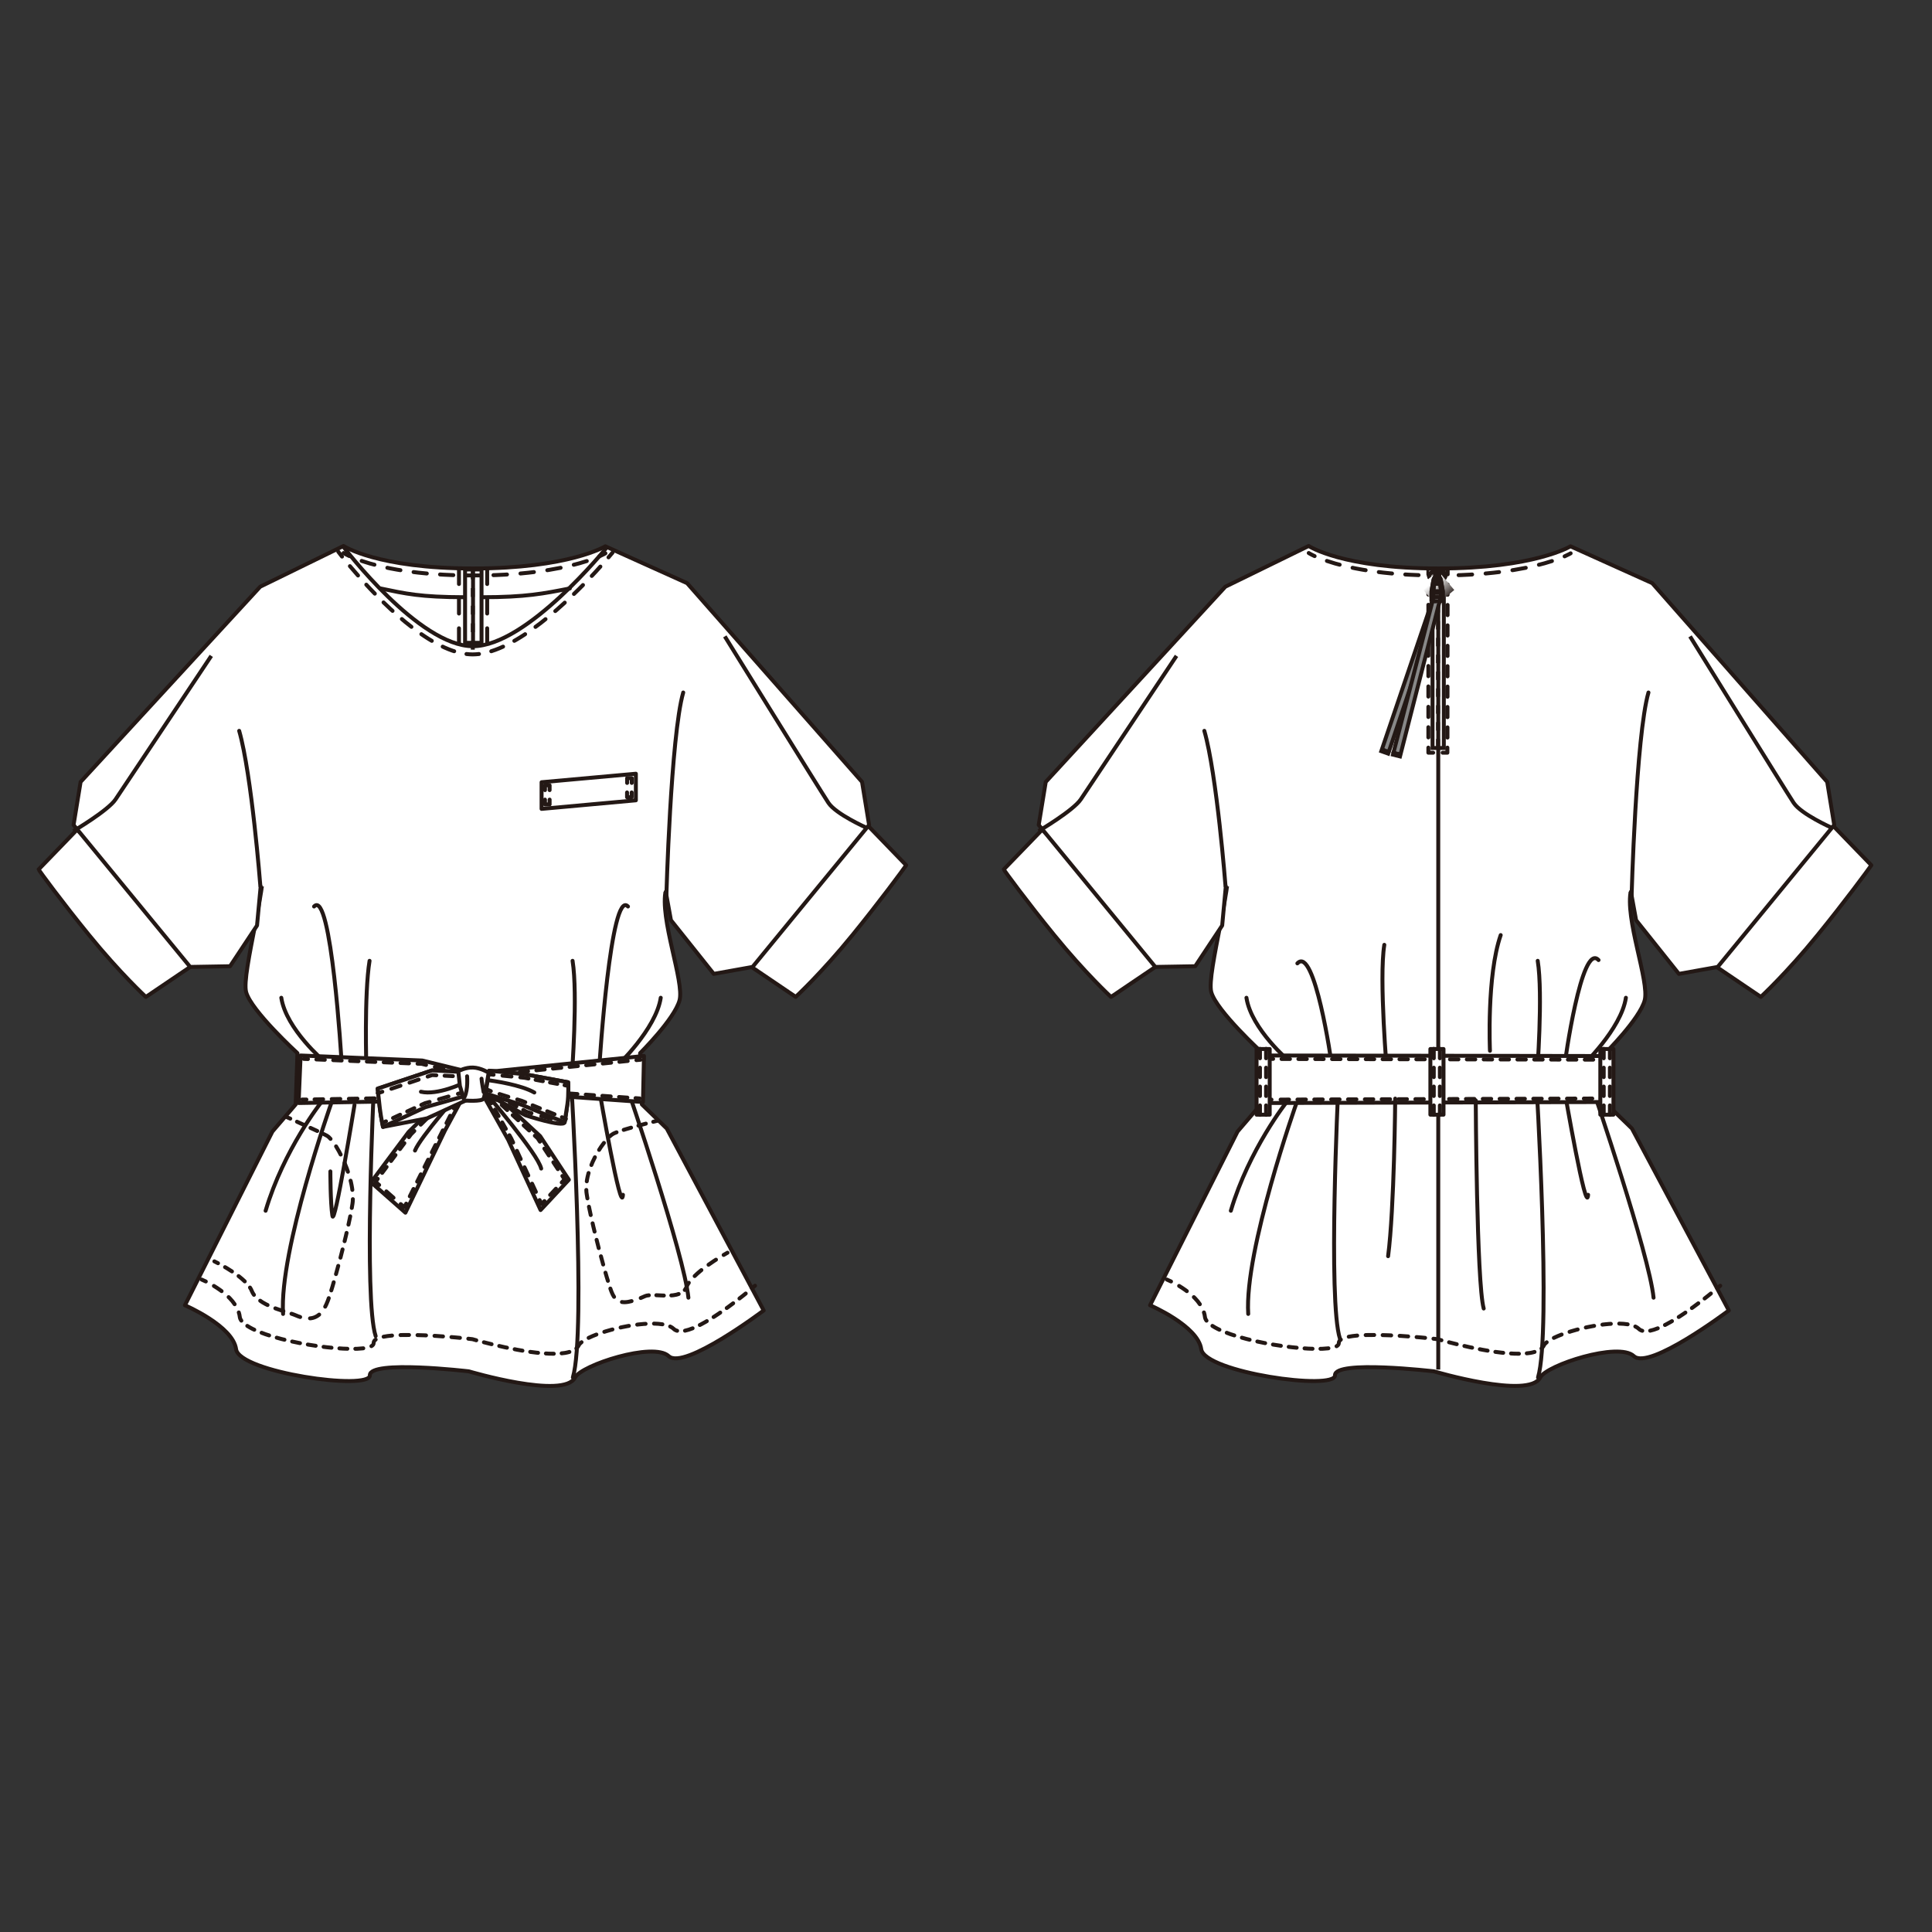
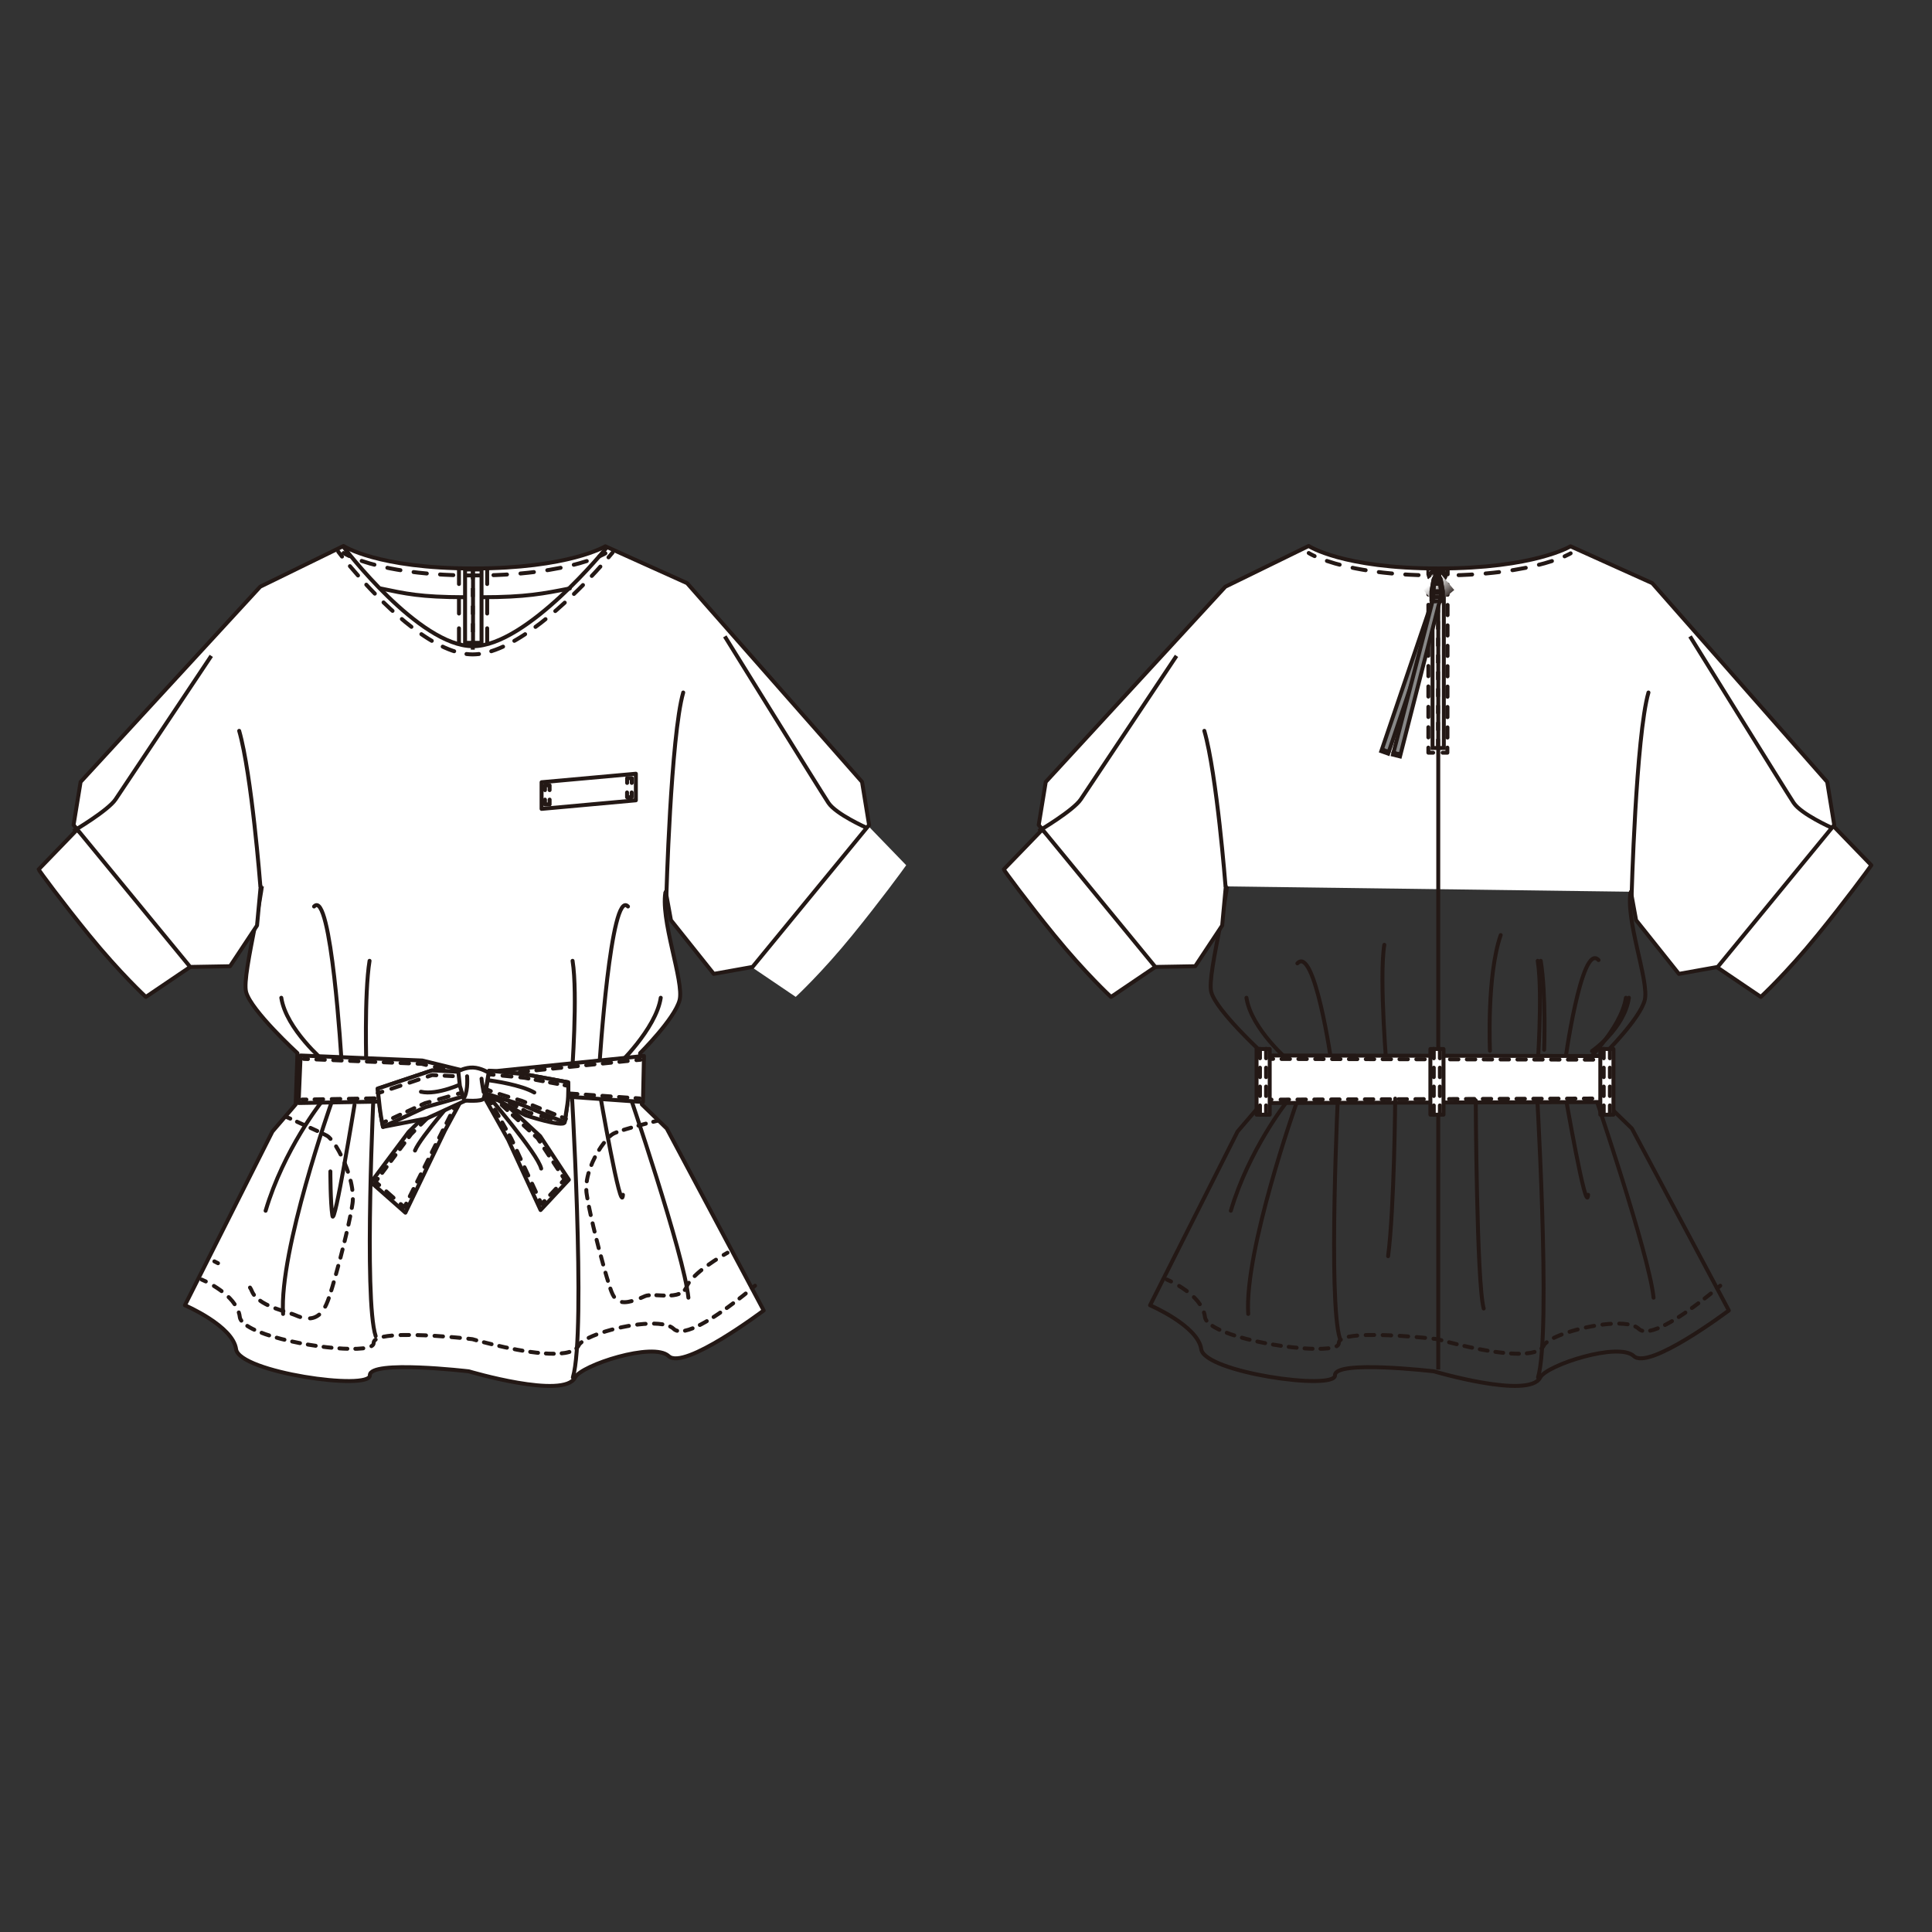
<svg xmlns="http://www.w3.org/2000/svg" xmlns:xlink="http://www.w3.org/1999/xlink" version="1.1" viewBox="0 0 250 250">
  <rect x="0" y="0" width="250" height="250" fill="#333333" stroke="none" />
  <defs>
    <style>
      .st0 {
        stroke-dasharray: 1.08 1.08;
      }

      .st0, .st1, .st2, .st3, .st4, .st5, .st6, .st7, .st8, .st9, .st10, .st11, .st12, .st13, .st14, .st15, .st16, .st17, .st18, .st19, .st20, .st21, .st22, .st23, .st24, .st25, .st26, .st27, .st28, .st29, .st30, .st31, .st32, .st33, .st34, .st35, .st36, .st37, .st38, .st39, .st40, .st41, .st42, .st43, .st44, .st45, .st46, .st47, .st48, .st49, .st50, .st51, .st52, .st53, .st54 {
        fill: none;
      }

      .st0, .st1, .st2, .st3, .st4, .st5, .st6, .st7, .st8, .st9, .st10, .st11, .st12, .st13, .st14, .st15, .st16, .st17, .st18, .st19, .st20, .st21, .st22, .st24, .st25, .st26, .st27, .st28, .st29, .st30, .st31, .st32, .st33, .st34, .st35, .st36, .st37, .st38, .st39, .st40, .st41, .st42, .st43, .st44, .st45, .st46, .st47, .st48, .st49, .st50, .st51, .st52, .st53, .st54 {
        stroke: #231815;
        stroke-width: .51px;
      }

      .st0, .st1, .st2, .st3, .st4, .st5, .st6, .st7, .st8, .st9, .st10, .st11, .st12, .st13, .st14, .st15, .st16, .st17, .st18, .st19, .st20, .st21, .st22, .st24, .st25, .st26, .st28, .st29, .st30, .st31, .st32, .st33, .st34, .st35, .st36, .st37, .st38, .st39, .st40, .st41, .st42, .st43, .st44, .st45, .st46, .st47, .st49, .st50, .st51, .st52, .st53, .st54 {
        stroke-linejoin: round;
      }

      .st0, .st1, .st2, .st4, .st5, .st6, .st7, .st8, .st9, .st10, .st11, .st12, .st13, .st14, .st15, .st16, .st17, .st18, .st19, .st20, .st21, .st22, .st24, .st25, .st26, .st27, .st28, .st29, .st30, .st31, .st32, .st34, .st35, .st36, .st37, .st38, .st39, .st40, .st41, .st42, .st43, .st44, .st45, .st46, .st47, .st49, .st50, .st51, .st52, .st53, .st54 {
        stroke-linecap: round;
      }

      .st1 {
        stroke-dasharray: 1.25 1.25;
      }

      .st2 {
        stroke-dasharray: 1.64 1.64;
      }

      .st3, .st41 {
        stroke-dasharray: 1.09 1.09;
      }

      .st4 {
        stroke-dasharray: 1.1 1.1;
      }

      .st5 {
        stroke-dasharray: 1.02 1.02;
      }

      .st6 {
        stroke-dasharray: 1.17 1.17;
      }

      .st7 {
        stroke-dasharray: 1.3 1.3;
      }

      .st8 {
        stroke-dasharray: .99 .99;
      }

      .st55 {
        fill: url(#_名称未設定グラデーション2);
      }

      .st9 {
        stroke-dasharray: 1.03 1.03;
      }

      .st10 {
        stroke-dasharray: 1.16 1.16;
      }

      .st11 {
        stroke-dasharray: 1.27 1.27;
      }

      .st12 {
        stroke-dasharray: 1.09 1.09;
      }

      .st13 {
        stroke-dasharray: .96 .96;
      }

      .st14 {
        stroke-dasharray: 1.72 1.72;
      }

      .st15 {
        stroke-dasharray: .97 .97;
      }

      .st56 {
        fill: #fff;
      }

      .st16 {
        stroke-dasharray: .3 .3;
      }

      .st17 {
        stroke-dasharray: 1.6 1.6;
      }

      .st18 {
        stroke-dasharray: .31 .31;
      }

      .st19 {
        stroke-dasharray: 1.24 1.24;
      }

      .st20 {
        stroke-dasharray: 1.21 1.21;
      }

      .st21 {
        stroke-dasharray: 1.11 1.11;
      }

      .st22 {
        stroke-dasharray: 1.01 1.01;
      }

      .st24 {
        stroke-dasharray: 1.32 1.32;
      }

      .st25 {
        stroke-dasharray: 1.03 1.03;
      }

      .st26 {
        stroke-dasharray: .96 .96;
      }

      .st27, .st48 {
        stroke-miterlimit: 10;
      }

      .st28 {
        stroke-dasharray: 1.26 1.26;
      }

      .st29 {
        stroke-dasharray: 1.1 1.1;
      }

      .st30 {
        stroke-dasharray: 1.19 1.19;
      }

      .st31 {
        stroke-dasharray: 1.02 1.02;
      }

      .st57 {
        fill: url(#_名称未設定グラデーション);
      }

      .st33 {
        stroke-dasharray: 1.14 1.14;
      }

      .st34 {
        stroke-dasharray: 1.2 1.2;
      }

      .st58 {
        isolation: isolate;
      }

      .st59 {
        fill: url(#_名称未設定グラデーション1);
      }

      .st35 {
        stroke-dasharray: 1.91 1.91;
      }

      .st36 {
        stroke-dasharray: .29 .29;
      }

      .st37 {
        stroke-dasharray: 1.06 1.06;
      }

      .st38 {
        stroke-dasharray: 1.09 1.09;
      }

      .st39 {
        stroke-dasharray: 1.24 1.24;
      }

      .st40 {
        stroke-dasharray: 1.75 1.75;
      }

      .st42 {
        stroke-dasharray: .97 .97;
      }

      .st43 {
        stroke-dasharray: 1.22 1.22;
      }

      .st60 {
        mix-blend-mode: multiply;
      }

      .st44 {
        stroke-dasharray: 1.17 1.17;
      }

      .st45 {
        stroke-dasharray: 1.05 1.05;
      }

      .st46 {
        stroke-dasharray: .95 .95;
      }

      .st61 {
        fill: #888;
      }

      .st47 {
        stroke-dasharray: 1.32 1.32;
      }

      .st49 {
        stroke-dasharray: 1.07 1.07;
      }

      .st50 {
        stroke-dasharray: 1.08 1.08;
      }

      .st51 {
        stroke-dasharray: 1.16 1.16;
      }

      .st52 {
        stroke-dasharray: 1.1 1.1;
      }

      .st53 {
        stroke-dasharray: .98 .98;
      }

      .st54 {
        stroke-dasharray: 1.32 1.32;
      }
    </style>
    <linearGradient id="_名称未設定グラデーション" data-name="名称未設定グラデーション" x1="-269.66" y1="170.05" x2="-267.07" y2="170.05" gradientTransform="translate(405.3 213.9) scale(.82 -.82)" gradientUnits="userSpaceOnUse">
      <stop offset="0" stop-color="#fff" />
      <stop offset="1" stop-color="#231815" />
    </linearGradient>
    <linearGradient id="_名称未設定グラデーション1" data-name="名称未設定グラデーション" x1="-35.44" y1="347.62" x2="-32.85" y2="347.62" gradientTransform="translate(-225.18 116.92) rotate(90) scale(1.18 -1.18)" xlink:href="#_名称未設定グラデーション" />
    <linearGradient id="_名称未設定グラデーション2" data-name="名称未設定グラデーション" x1="-462.14" y1="-1030.36" x2="-459.55" y2="-1030.36" gradientTransform="translate(276.46 -127.6) scale(.2 -.2)" xlink:href="#_名称未設定グラデーション" />
  </defs>
  <g class="st58">
    <g id="_レイヤー_1">
      <g>
        <g class="st60">
          <path class="st56" d="M18.87,129s-3.35-3.09-7.35-8.01c-3.48-4.27-6.52-8.4-6.52-8.49l4.96-5.13s8.8,8.12,10.91,11.28c2.1,3.15,3.98,6.31,3.98,6.31l-5.97,4.04Z" />
          <path class="st32" d="M18.87,129s-3.35-3.09-7.35-8.01c-3.48-4.27-6.52-8.4-6.52-8.49l4.96-5.13s8.8,8.12,10.91,11.28c2.1,3.15,3.98,6.31,3.98,6.31l-5.97,4.04Z" />
          <path class="st56" d="M102.96,129s3.35-3.09,7.35-8.01c3.48-4.27,6.52-8.4,6.95-9.03l-4.96-5.13s-9.23,8.66-11.33,11.81c-2.1,3.15-3.98,6.31-3.98,6.31l5.97,4.04Z" />
-           <path class="st32" d="M102.96,129s3.35-3.09,7.35-8.01c3.48-4.27,6.52-8.4,6.95-9.03l-4.96-5.13s-9.23,8.66-11.33,11.81c-2.1,3.15-3.98,6.31-3.98,6.31l5.97,4.04Z" />
          <path class="st32" d="M74.91,135.84s.27-7.17-.44-11.51M78.19,136.01c0-.26,1.24-21.1,3.45-18.71M81.11,136.01s4.16-2.83,4.78-6.9" />
          <path class="st56" d="M34.05,109.92c.88,3.66-2.86,16.03-2.2,18.46.66,2.42,6.64,7.9,6.64,7.9l-.23,6.63-3.01,3.51-11.32,22.48s6.2,2.66,6.62,5.68c.41,3.01,17.38,5.4,17.31,3.38-.07-2.02,12.8-.51,12.8-.51,0,0,12.32,3.66,13.75.8.8-1.6,10.14-4.64,12.12-2.77,1.98,1.87,12.29-5.91,12.29-5.91l-12.54-23.54-3.22-3.12-.23-6.63s4.44-4.41,5.1-6.83c.66-2.42-2.64-10.66-1.76-14.32" />
          <path class="st32" d="M34.05,109.92c.88,3.66-2.86,16.03-2.2,18.46.66,2.42,6.64,7.9,6.64,7.9l-.23,6.63-3.01,3.51-11.32,22.48s6.2,2.66,6.62,5.68c.41,3.01,17.38,5.4,17.31,3.38-.07-2.02,12.8-.51,12.8-.51,0,0,12.32,3.66,13.75.8.8-1.6,10.14-4.64,12.12-2.77,1.98,1.87,12.29-5.91,12.29-5.91l-12.54-23.54-3.22-3.12-.23-6.63s4.44-4.41,5.1-6.83c.66-2.42-2.64-10.66-1.76-14.32" />
          <path class="st56" d="M86.15,115.39l.67,3.68,5.54,6.95,5.02-.9,15.08-18.37-.91-5.57-22.64-25.72-10.58-4.77s-4.69,2.87-17.1,2.87-16.78-2.91-16.78-2.91l-10.78,5.27-23.24,25.26-.91,5.57,15.09,18.37,5.16-.09,3.49-5.27.47-5.06" />
          <path class="st32" d="M86.15,115.39l.67,3.68,5.54,6.95,5.02-.9,15.08-18.37-.91-5.57-22.64-25.72-10.58-4.77s-4.69,2.87-17.1,2.87-16.78-2.91-16.78-2.91l-10.78,5.27-23.24,25.26-.91,5.57,15.09,18.37,5.16-.09,3.49-5.27.47-5.06" />
          <path class="st40" d="M75.93,72.6c-2.33.76-6.47,1.7-12.94,1.85" />
          <path class="st14" d="M58.66,74.42c-6.74-.23-10.7-1.36-12.66-2.13" />
          <path class="st32" d="M45.22,71.96c-.52-.24-.76-.4-.76-.4M62.12,74.46c-.29,0-.58,0-.88,0s-.58,0-.86,0M78.34,71.6s-.25.15-.78.39" />
          <path class="st56" d="M60.1,77.28c-5.74-.01-7.61-.46-10.88-1.14" />
          <path class="st32" d="M60.1,77.28c-5.74-.01-7.61-.46-10.88-1.14" />
          <path class="st56" d="M73.74,76.14c-3.36.66-5.67,1.14-11.39,1.14" />
          <path class="st32" d="M73.74,76.14c-3.36.66-5.67,1.14-11.39,1.14" />
          <path class="st26" d="M38.43,145.15c.93.42,2.16.98,3.04,1.39" />
          <path class="st20" d="M43.49,148.34c.96,1.54,2.04,4.06,2.16,6.23" />
          <path class="st52" d="M45.32,157.39c-.63,3.12-1.87,7.78-2.6,10.07" />
          <path class="st7" d="M41.3,170.11c-.47.39-1.06.58-1.83.46" />
          <path class="st4" d="M36.67,169.66c-1.15-.37-2.58-.89-3.44-1.7" />
-           <path class="st45" d="M31.67,165.81c-.89-.87-2.15-1.63-3-2.1" />
          <path class="st32" d="M28.21,163.46c-.29-.15-.47-.24-.47-.24M32.86,167.55c-.11-.15-.2-.31-.27-.48-.06-.16-.14-.31-.24-.46M38.84,170.42c-.19-.06-.39-.14-.6-.23-.13-.06-.31-.12-.52-.19M42.54,167.98c-.07.21-.13.38-.19.51-.08.21-.17.41-.27.59M45.66,155.17c0,.2-.02.41-.05.6-.03.17-.05.35-.09.54M41.89,146.75c.17.09.32.16.43.22.13.07.28.2.45.4M37.12,144.56s.17.07.44.19" />
          <path class="st8" d="M83.57,145.4c-1.03.27-2.38.64-3.33.95" />
          <path class="st4" d="M78.15,147.89c-1.01,1.31-2.16,3.47-2.28,5.55" />
          <path class="st52" d="M76.21,156.15c.63,3.12,1.87,7.78,2.6,10.07" />
          <path class="st28" d="M80.48,168.48c.49.08,1.1-.04,1.85-.3" />
          <path class="st15" d="M84.93,167.6c1.11.05,2.49.18,3.32-.36" />
          <path class="st10" d="M89.89,165.12c.96-.95,2.33-1.86,3.25-2.43" />
          <path class="st32" d="M93.64,162.39c.31-.18.5-.29.5-.29M88.61,166.92c.1-.12.18-.26.24-.42.07-.17.16-.34.28-.51M82.91,167.96c.18-.08.38-.16.58-.25.12-.05.29-.09.47-.1M78.98,166.74c.07.2.13.38.19.51.09.22.18.4.29.56M75.87,153.98c0,.18.02.37.05.55.02.17.05.35.09.54M79.78,146.52c-.19.07-.34.14-.45.2-.12.07-.27.18-.44.33M85.01,145.04s-.18.04-.48.12" />
          <path class="st34" d="M27.68,166.4c1.05.64,2.35,1.61,2.99,2.88" />
          <path class="st25" d="M32,171.57c3.11,2.05,12.77,3.49,15.58,2.8" />
          <path class="st29" d="M49.64,172.97c2.52-.51,8.06-.04,10.41.2" />
          <path class="st5" d="M62.62,173.69c2.89.75,9.21,2.2,11.53,1.07" />
          <path class="st41" d="M76.17,173.12c2.45-1.2,7.61-2.31,10.04-1.65" />
          <path class="st9" d="M88.64,172.19c2.43-.5,6.55-3.73,8.28-5.15" />
          <path class="st32" d="M97.31,166.71c.25-.21.39-.34.39-.34M86.72,171.65c.18.09.33.18.45.3.12.12.27.2.45.25M74.58,174.48c.13-.12.24-.25.31-.4.06-.13.19-.27.36-.4M60.6,173.23c.35.04.54.06.54.06,0,0,.18.05.49.14M48.06,174.19c.19-.11.29-.24.29-.4,0-.18.09-.33.26-.45M30.9,169.83c.06.19.11.38.13.59.02.16.09.32.2.47M26.08,165.57s.21.09.55.25" />
          <polygon class="st56" points="82.28 103.56 70.08 104.67 70.08 101.22 82.28 100.12 82.28 103.56" />
          <polygon class="st32" points="82.28 103.56 70.08 104.67 70.08 101.22 82.28 100.12 82.28 103.56" />
          <rect class="st56" x="70.52" y="101.62" width=".6" height="2.47" />
          <path class="st32" d="M71.12,103.47v.62h-.6v-.62M70.52,102.24v-.62h.6v.62" />
          <rect class="st56" x="81.14" y="100.69" width=".6" height="2.46" />
          <path class="st32" d="M81.74,102.54v.62h-.6v-.62M81.15,101.31v-.62h.6v.62" />
          <path class="st56" d="M33.69,114.65s-1.12-14.44-2.74-20.08" />
          <path class="st32" d="M33.69,114.65s-1.12-14.44-2.74-20.08" />
          <path class="st32" d="M81.14,140.7c.11.33,7.38,21.61,7.94,27.22M77.57,141.19s2.82,16.39,3.04,13.42M73.88,139.46s2.01,32.84.25,38.78M48.39,140.45s-1.35,27.62.22,32.44M45.87,142.99s-2.6,16.01-2.86,14.32c-.26-1.69-.26-5.73-.26-5.73M42.88,142.72s-6.77,19.1-6.25,27.3M41.63,142.55s-4.91,6.18-7.26,14.12M74,139.09s.79-10.43.09-14.76M77.57,137.86c0-.26,1.47-22.95,3.69-20.56M79.79,137.99s5.1-4.81,5.71-8.88M47.41,138.23s-.3-9.57.41-13.9M44.2,137.49c0-.27-1.35-22.58-3.56-20.19M41.99,137.37s-4.97-4.19-5.59-8.26" />
          <path class="st56" d="M86.22,116.13s.57-20.88,2.19-26.52" />
          <path class="st32" d="M86.22,116.13s.57-20.88,2.19-26.52" />
          <path class="st48" d="M112.1,107.1s-3.93-1.75-4.9-3.21c-.97-1.46-13.41-21.54-13.41-21.54M9.49,107.54s4.5-2.65,5.47-4.11c.97-1.46,12.38-18.56,12.38-18.56" />
          <line class="st33" x1="61.18" y1="73.82" x2="61.18" y2="84.07" />
          <path class="st48" d="M61.21,83.27v-9.49M62.31,83.18h-2.13v-9.49h2.13v9.49Z" />
          <line class="st35" x1="59.39" y1="73.66" x2="59.39" y2="83.2" />
          <line class="st35" x1="63.04" y1="73.66" x2="63.04" y2="83.2" />
          <path class="st32" d="M44.45,70.77s9.74,12.85,16.74,12.85,17.29-12.74,17.29-12.74" />
          <path class="st17" d="M45.28,73.26c2.8,3.32,8.98,10.02,14.28,11.23" />
          <path class="st2" d="M63.57,84.27c5.57-1.75,12.11-8.67,14.64-11.53" />
          <path class="st32" d="M78.74,72.12c.34-.4.53-.62.53-.62M60.36,84.63c.27.03.54.05.8.05s.54-.02.82-.05M43.77,71.39s.17.23.49.63" />
          <polygon class="st56" points="83.2 142.6 61.43 141.06 59.13 142.37 38.64 142.73 38.9 136.58 54.64 137.23 61.37 138.88 83.33 136.64 83.2 142.6" />
          <polygon class="st32" points="83.2 142.6 61.43 141.06 59.13 142.37 38.64 142.73 38.9 136.58 54.64 137.23 61.37 138.88 83.33 136.64 83.2 142.6" />
          <line class="st38" x1="40.94" y1="137.09" x2="53.49" y2="137.62" />
          <line class="st10" x1="56.27" y1="138.07" x2="60.21" y2="139.03" />
          <line class="st50" x1="62.96" y1="139.15" x2="81.81" y2="137.23" />
          <path class="st32" d="M82.35,137.18l.54-.05M60.78,139.17l.56.14.54-.05M54.03,137.64l.54.02.56.14M39.31,137.02l.54.02" />
          <line class="st0" x1="81.18" y1="142.03" x2="62.41" y2="140.69" />
          <line class="st21" x1="57.35" y1="141.97" x2="40.2" y2="142.27" />
          <path class="st32" d="M39.65,142.28h-.55M59.59,141.61l-.58.33h-.55M61.87,140.66l-.54-.04-.58.33M82.78,142.14l-.54-.04" />
          <polygon class="st56" points="60.18 139.26 52.87 146.48 48.01 152.99 52.46 156.92 57.57 146.3 60.36 141.14 60.18 139.26" />
          <polygon class="st32" points="60.18 139.26 52.87 146.48 48.01 152.99 52.46 156.92 57.57 146.3 60.36 141.14 60.18 139.26" />
          <line class="st13" x1="49.45" y1="151.77" x2="52.62" y2="147.53" />
          <line class="st6" x1="54.44" y1="145.53" x2="59.01" y2="141.02" />
          <line class="st37" x1="59.2" y1="142.48" x2="52.79" y2="155.28" />
          <line class="st39" x1="50.92" y1="154.99" x2="49.52" y2="153.75" />
          <path class="st32" d="M49.06,153.34l-.47-.41.29-.39M52.56,155.75l-.24.47-.47-.41M59.42,140.61l.41-.41.08.85-.24.47M52.91,147.15l.29-.39.41-.41" />
          <path class="st32" d="M60.09,140.61c-.53.71-5.69,6.51-6.39,8.27" />
          <polygon class="st56" points="60.72 138.49 69.9 147.02 73.61 152.66 69.95 156.58 65.76 147.49 60.72 138.49" />
          <polygon class="st32" points="60.72 138.49 69.9 147.02 73.61 152.66 69.95 156.58 65.76 147.49 60.72 138.49" />
          <line class="st46" x1="65.45" y1="146.07" x2="62.89" y2="141.5" />
          <line class="st42" x1="63.5" y1="141.66" x2="68.85" y2="146.63" />
          <line class="st37" x1="70.44" y1="148.63" x2="72.48" y2="151.73" />
          <line class="st52" x1="71.94" y1="153.82" x2="70.82" y2="155.02" />
          <line class="st44" x1="69.34" y1="154.23" x2="66.64" y2="148.38" />
          <path class="st32" d="M66.4,147.84l-.25-.53-.23-.41M70.45,155.42l-.37.4-.25-.53M72.77,152.17l.29.44-.37.4M69.21,146.96l.36.33.29.44M62.66,141.08l-.23-.41.36.33" />
          <path class="st32" d="M62.46,140.92c.53.71,7.13,8.36,7.57,10.29" />
          <path class="st56" d="M62.83,141.42c.09.17,5.15,2.89,5.15,2.89,0,0,4.94,1.62,5.08.92.14-.69.2-1.24.37-2.41.17-1.16.09-2.77.09-2.77l-5.61-1.04-4.61-.46-.46,2.86Z" />
          <path class="st32" d="M62.83,141.42c.09.17,5.15,2.89,5.15,2.89,0,0,4.94,1.62,5.08.92.14-.69.2-1.24.37-2.41.17-1.16.09-2.77.09-2.77l-5.61-1.04-4.61-.46-.46,2.86Z" />
          <path class="st53" d="M64.25,141.74c.94.53,2.19,1.21,3.02,1.66" />
          <path class="st47" d="M70.04,144.43c.65.18,1.35.35,1.93.45" />
          <path class="st32" d="M72.62,144.96c.34.02.57-.03.6-.17M67.71,143.63c.27.15.43.23.43.23,0,0,.25.08.63.2M62.99,140.98s.17.13.41.27" />
          <path class="st56" d="M62.83,141.42c.09.17,4.54,1.49,4.54,1.49l5.69,2.32s.2-1.24.37-2.41c.17-1.16.09-2.77.09-2.77l-5.61-1.04-4.61-.46-.46,2.86Z" />
          <path class="st32" d="M62.83,141.42c.09.17,4.54,1.49,4.54,1.49l5.69,2.32s.2-1.24.37-2.41c.17-1.16.09-2.77.09-2.77l-5.61-1.04-4.61-.46-.46,2.86Z" />
          <line class="st46" x1="72.11" y1="140.25" x2="68.84" y2="139.64" />
          <line class="st51" x1="66.18" y1="139.3" x2="64.45" y2="139.13" />
          <path class="st32" d="M63.87,139.07l-.58-.06M68.38,139.56l-.47-.09-.58-.06M73.52,140.51l-.47-.09" />
          <path class="st30" d="M64.64,141.57c.57.18,1.19.38,1.71.53" />
          <line class="st31" x1="68.92" y1="143.03" x2="72.24" y2="144.38" />
          <path class="st32" d="M72.71,144.57l.47.19M66.93,142.27c.35.11.57.17.57.17l.47.19M62.96,140.95s.23.12.55.24" />
          <path class="st32" d="M62.8,139.73c1.14.13,4.63.66,6.34,1.64" />
          <path class="st56" d="M61.8,139.78l-1.61-1.05-4.28-.22-7.04,2.36s.13,1.27.28,2.54c.16,1.27.41,2.41.41,2.41l5.71-1.11,6.02-2.78.51-2.15Z" />
          <path class="st32" d="M61.8,139.78l-1.61-1.05-4.28-.22-7.04,2.36s.13,1.27.28,2.54c.16,1.27.41,2.41.41,2.41l5.71-1.11,6.02-2.78.51-2.15Z" />
          <path class="st56" d="M61.8,139.78l-1.61-1.05-4.28-.22-7.04,2.36s.13,1.27.28,2.54c.16,1.27.41,2.41.41,2.41l5.48-2.55,4.9-1.39,1.35.04.51-2.15Z" />
          <path class="st32" d="M61.8,139.78l-1.61-1.05-4.28-.22-7.04,2.36s.13,1.27.28,2.54c.16,1.27.41,2.41.41,2.41l5.48-2.55,4.9-1.39,1.35.04.51-2.15Z" />
          <line class="st49" x1="58.6" y1="139.25" x2="57" y2="139.17" />
          <line class="st19" x1="54.17" y1="139.7" x2="50.06" y2="141.08" />
          <path class="st32" d="M49.47,141.27l-.59.19M56.46,139.14l-.53-.03-.59.2M60.21,139.33l-.53-.03" />
          <line class="st22" x1="50.86" y1="144.67" x2="54.06" y2="143.19" />
          <line class="st11" x1="56.81" y1="142.24" x2="58.65" y2="141.71" />
          <path class="st32" d="M59.26,141.54l.61-.18M54.52,142.97l.46-.21.61-.17M49.49,145.31l.46-.21" />
          <path class="st32" d="M60.01,140.13s-3.38,1.64-5.54,1.14" />
          <path class="st56" d="M59.3,138.61s.93-.51,1.91-.47c.99.03,2.02.66,2.02.66,0,0-.46,2.92-.65,3.35-.2.44-2.5.25-2.5.25l-.57-1.88-.21-1.91Z" />
          <path class="st32" d="M59.3,138.61s.93-.51,1.91-.47c.99.03,2.02.66,2.02.66,0,0-.46,2.92-.65,3.35-.2.44-2.5.25-2.5.25l-.57-1.88-.21-1.91Z" />
          <path class="st32" d="M62.58,141.31s-.27-1.44-.27-1.73M60.44,139.27s.15,1.69-.32,2.65" />
        </g>
        <g class="st60">
          <path class="st56" d="M143.76,129s-3.35-3.09-7.35-8.01c-3.48-4.27-6.52-8.4-6.52-8.49l4.96-5.13s8.8,8.12,10.91,11.28c2.1,3.15,3.98,6.31,3.98,6.31l-5.97,4.04Z" />
          <path class="st32" d="M143.76,129s-3.35-3.09-7.35-8.01c-3.48-4.27-6.52-8.4-6.52-8.49l4.96-5.13s8.8,8.12,10.91,11.28c2.1,3.15,3.98,6.31,3.98,6.31l-5.97,4.04Z" />
          <path class="st56" d="M227.85,129s3.35-3.09,7.35-8.01c3.48-4.27,6.52-8.4,6.95-9.03l-4.97-5.13s-9.23,8.66-11.33,11.81c-2.1,3.15-3.98,6.31-3.98,6.31l5.97,4.04Z" />
          <path class="st32" d="M227.85,129s3.35-3.09,7.35-8.01c3.48-4.27,6.52-8.4,6.95-9.03l-4.97-5.13s-9.23,8.66-11.33,11.81c-2.1,3.15-3.98,6.31-3.98,6.31l5.97,4.04Z" />
          <path class="st32" d="M199.81,135.84s.27-7.17-.44-11.51M206,136.01s4.16-2.83,4.78-6.9" />
-           <path class="st56" d="M158.94,109.92c.88,3.66-2.86,16.03-2.2,18.46.66,2.42,6.64,7.9,6.64,7.9l-.23,6.63-3.01,3.51-11.32,22.48s6.2,2.66,6.62,5.68c.41,3.01,17.38,5.4,17.31,3.38-.07-2.02,12.8-.51,12.8-.51,0,0,12.32,3.65,13.75.8.8-1.6,10.14-4.64,12.12-2.77,1.98,1.87,12.29-5.91,12.29-5.91l-12.54-23.54-3.22-3.12-.23-6.63s4.44-4.41,5.1-6.83c.66-2.42-2.64-10.66-1.76-14.32" />
          <path class="st32" d="M158.94,109.92c.88,3.66-2.86,16.03-2.2,18.46.66,2.42,6.64,7.9,6.64,7.9l-.23,6.63-3.01,3.51-11.32,22.48s6.2,2.66,6.62,5.68c.41,3.01,17.38,5.4,17.31,3.38-.07-2.02,12.8-.51,12.8-.51,0,0,12.32,3.65,13.75.8.8-1.6,10.14-4.64,12.12-2.77,1.98,1.87,12.29-5.91,12.29-5.91l-12.54-23.54-3.22-3.12-.23-6.63s4.44-4.41,5.1-6.83c.66-2.42-2.64-10.66-1.76-14.32" />
          <path class="st56" d="M211.04,115.39l.67,3.68,5.54,6.95,5.02-.9,15.08-18.37-.91-5.57-22.64-25.72-10.58-4.77s-4.69,2.87-17.1,2.87-16.78-2.91-16.78-2.91l-10.78,5.27-23.24,25.26-.91,5.57,15.09,18.37,5.16-.09,3.49-5.27.47-5.06" />
          <path class="st32" d="M211.04,115.39l.67,3.68,5.54,6.95,5.02-.9,15.08-18.37-.91-5.57-22.64-25.72-10.58-4.77s-4.69,2.87-17.1,2.87-16.78-2.91-16.78-2.91l-10.78,5.27-23.24,25.26-.91,5.57,15.09,18.37,5.16-.09,3.49-5.27.47-5.06" />
          <path class="st40" d="M200.82,72.6c-2.33.76-6.47,1.7-12.94,1.85" />
          <path class="st14" d="M183.56,74.42c-6.74-.23-10.7-1.36-12.66-2.13" />
          <path class="st32" d="M170.11,71.96c-.52-.24-.76-.4-.76-.4M187.01,74.46c-.29,0-.58,0-.88,0s-.58,0-.86,0M203.24,71.6s-.25.15-.78.39" />
          <path class="st34" d="M152.58,166.4c1.05.64,2.35,1.61,2.99,2.88" />
          <path class="st25" d="M156.89,171.57c3.11,2.05,12.77,3.49,15.58,2.8" />
          <path class="st29" d="M174.53,172.97c2.52-.51,8.06-.04,10.41.2" />
          <path class="st5" d="M187.51,173.69c2.89.75,9.21,2.2,11.53,1.07" />
          <path class="st41" d="M201.07,173.12c2.45-1.2,7.61-2.31,10.04-1.65" />
          <path class="st9" d="M213.53,172.19c2.43-.5,6.55-3.73,8.28-5.15" />
          <path class="st32" d="M222.21,166.71c.25-.21.39-.34.39-.34M211.61,171.65c.18.09.33.18.45.3.12.12.27.2.45.25M199.47,174.49c.13-.12.24-.25.31-.4.06-.13.19-.27.36-.4M185.49,173.23c.35.04.54.06.54.06,0,0,.18.05.49.14M172.95,174.2c.19-.11.29-.24.29-.4,0-.18.09-.33.26-.45M155.79,169.83c.06.19.11.38.13.59.02.16.09.32.2.47M150.98,165.57s.21.09.55.25" />
          <path class="st56" d="M158.58,114.65s-1.12-14.44-2.74-20.08" />
          <path class="st32" d="M158.58,114.65s-1.12-14.44-2.74-20.08" />
          <path class="st32" d="M206.03,140.7c.11.33,7.38,21.61,7.94,27.22M202.46,141.19s2.82,16.39,3.04,13.42M198.77,139.46s2.01,32.84.25,38.78M173.17,140.79s-1.35,27.62.22,32.44M167.77,142.72s-6.77,19.1-6.25,27.3M166.53,142.55s-4.91,6.18-7.26,14.12M198.89,139.09s.79-10.43.09-14.76M202.46,137.86c0-.26,2.18-16.02,4.39-13.63M204.68,137.99s5.1-4.81,5.71-8.88M179.5,139.06s-1.08-12.46-.37-16.8M172.31,137.72c0-.26-2.21-15.46-4.43-13.06M166.88,137.37s-4.97-4.19-5.59-8.26" />
          <path class="st56" d="M211.12,116.13s.57-20.88,2.19-26.52" />
          <path class="st32" d="M211.12,116.13s.57-20.88,2.19-26.52" />
          <path class="st48" d="M237,107.1s-3.93-1.75-4.9-3.21c-.97-1.46-13.41-21.54-13.41-21.54M134.39,107.54s4.5-2.65,5.47-4.11c.97-1.46,12.38-18.56,12.38-18.56" />
          <line class="st3" x1="186.08" y1="73.82" x2="186.08" y2="96.64" />
          <rect class="st48" x="185.37" y="73.69" width="1.46" height="23.1" />
          <line class="st48" x1="186.11" y1="177.22" x2="186.11" y2="73.78" />
          <line class="st24" x1="187.32" y1="75.64" x2="187.3" y2="96.08" />
          <line class="st24" x1="184.83" y1="95.42" x2="184.83" y2="74.98" />
          <path class="st32" d="M184.83,74.32v-.66M185.45,97.4h-.62v-.66M187.29,96.74v.66h-.61M187.33,73.66v.66" />
          <polygon class="st56" points="208.1 142.6 163.54 142.73 163.79 136.58 208.22 136.65 208.1 142.6" />
          <polygon class="st32" points="208.1 142.6 163.54 142.73 163.79 136.58 208.22 136.65 208.1 142.6" />
          <line class="st12" x1="165.83" y1="137.03" x2="206.69" y2="137.12" />
          <line class="st1" x1="207.74" y1="139" x2="207.7" y2="140.89" />
          <line class="st38" x1="206.04" y1="142.15" x2="165.08" y2="142.29" />
          <line class="st54" x1="164.06" y1="140.32" x2="164.14" y2="138.34" />
          <path class="st32" d="M164.17,137.68l.03-.66h.54M164.53,142.29h-.55s.03-.66.03-.66M207.69,141.52v.63s-.56,0-.56,0M207.24,137.12h.54v.63" />
          <rect class="st56" x="162.6" y="135.74" width="1.7" height="8.5" />
          <rect class="st32" x="162.6" y="135.74" width="1.7" height="8.5" />
          <line class="st43" x1="163.04" y1="135.72" x2="163.04" y2="144.26" />
          <line class="st43" x1="163.83" y1="135.72" x2="163.83" y2="144.26" />
          <rect class="st56" x="207.08" y="135.74" width="1.7" height="8.5" />
          <rect class="st32" x="207.08" y="135.74" width="1.7" height="8.5" />
          <line class="st43" x1="207.52" y1="135.72" x2="207.52" y2="144.26" />
          <line class="st43" x1="208.32" y1="135.72" x2="208.32" y2="144.26" />
          <rect class="st56" x="185.09" y="135.74" width="1.7" height="8.5" />
          <rect class="st32" x="185.09" y="135.74" width="1.7" height="8.5" />
          <line class="st43" x1="185.53" y1="135.72" x2="185.53" y2="144.26" />
          <line class="st43" x1="186.32" y1="135.72" x2="186.32" y2="144.26" />
          <path class="st32" d="M192.8,135.97s-.44-9.7,1.39-14.97M190.96,142.39s.11,23.61,1.03,26.93M180.54,142.16s-.11,14.21-.92,20.39" />
          <rect class="st23" x="127.04" y="67.81" width="117.96" height="114.39" />
          <rect class="st57" x="184.91" y="73.85" width="2.12" height="2.15" />
          <path class="st23" d="M185.97,73.85h-.24s-.81.26-.81.63.47.63.47,1.12v.39h1.17v-.39c0-.49.47-.75.47-1.12s-.81-.63-.81-.63h-.25Z" />
          <path class="st48" d="M185.97,76h.59v-.39c0-.49.47-.75.47-1.12s-.81-.63-.81-.63h-.5s-.81.27-.81.63.47.63.47,1.12v.39h.59Z" />
          <path class="st27" d="M185.97,76h.59v-.39c0-.49.47-.75.47-1.12s-.81-.63-.81-.63h-.5s-.81.27-.81.63.47.63.47,1.12v.39h.59Z" />
          <rect class="st23" x="127.04" y="67.81" width="117.96" height="114.39" />
          <rect class="st59" x="184.44" y="74.47" width="3.06" height="3.24" transform="translate(-5.19 138.01) rotate(-40.2)" />
          <path class="st23" d="M185.47,76.7h1.01v.72s-.51,0-.51,0h-.51v-.72ZM186.3,75.15c.09.56.18,1.36.18,1.36h-1.02s.1-.81.18-1.36c.07-.44.33-.39.33-.39,0,0,.26-.06.33.39M185.47,75.14c-.09.56-.23,1.37-.23,1.37v1.08h.73s.74,0,.74,0v-1.08s-.15-.81-.23-1.37c-.09-.51-.38-.55-.47-.55h-.03s0,0-.03,0c-.09,0-.38.04-.47.55" />
          <path class="st48" d="M185.97,76.52h-.51s.1-.8.18-1.36c.07-.44.33-.39.33-.39,0,0,.26-.05.33.39.08.56.18,1.36.18,1.36h-.51ZM185.97,77.41h-.51v-.72s.51,0,.51,0h.51s0,.72,0,.72h-.51ZM186.47,75.14c-.1-.61-.5-.55-.5-.55,0,0-.4-.06-.5.55-.09.56-.23,1.37-.23,1.37v1.08h.73s.73,0,.73,0v-1.08s-.14-.81-.24-1.37Z" />
          <path class="st48" d="M185.97,76.52h-.51s.1-.8.18-1.36c.07-.44.33-.39.33-.39,0,0,.26-.05.33.39.08.56.18,1.36.18,1.36h-.51ZM185.97,77.41h-.51v-.72s.51,0,.51,0h.51s0,.72,0,.72h-.51ZM186.47,75.14c-.1-.61-.5-.55-.5-.55,0,0-.4-.06-.5.55-.09.56-.23,1.37-.23,1.37v1.08h.73s.73,0,.73,0v-1.08s-.14-.81-.24-1.37Z" />
          <rect class="st23" x="127.04" y="67.81" width="117.96" height="114.39" />
          <rect class="st55" x="185.71" y="73.86" width=".51" height="1.7" />
          <rect class="st23" x="185.71" y="73.86" width=".51" height="1.69" />
          <rect class="st48" x="185.72" y="73.86" width=".51" height="1.69" />
          <rect class="st27" x="185.72" y="73.86" width=".51" height="1.69" />
          <polygon class="st61" points="179.63 97.52 178.74 97.2 185.5 77.28 186.42 77.28 179.63 97.52" />
          <polygon class="st48" points="179.63 97.52 178.74 97.2 185.5 77.28 186.42 77.28 179.63 97.52" />
          <line class="st36" x1="178.87" y1="96.98" x2="179.68" y2="97.28" />
          <polygon class="st61" points="181.16 97.88 180.25 97.65 185.5 77.28 186.42 77.28 181.16 97.88" />
          <polygon class="st48" points="181.16 97.88 180.25 97.65 185.5 77.28 186.42 77.28 181.16 97.88" />
          <line class="st16" x1="180.3" y1="97.38" x2="181.16" y2="97.61" />
          <line class="st18" x1="185.5" y1="77.81" x2="186.43" y2="77.81" />
          <rect class="st23" x="127.04" y="67.81" width="117.96" height="114.39" />
          <rect class="st23" x="127.04" y="67.81" width="117.96" height="114.39" />
        </g>
      </g>
    </g>
  </g>
</svg>